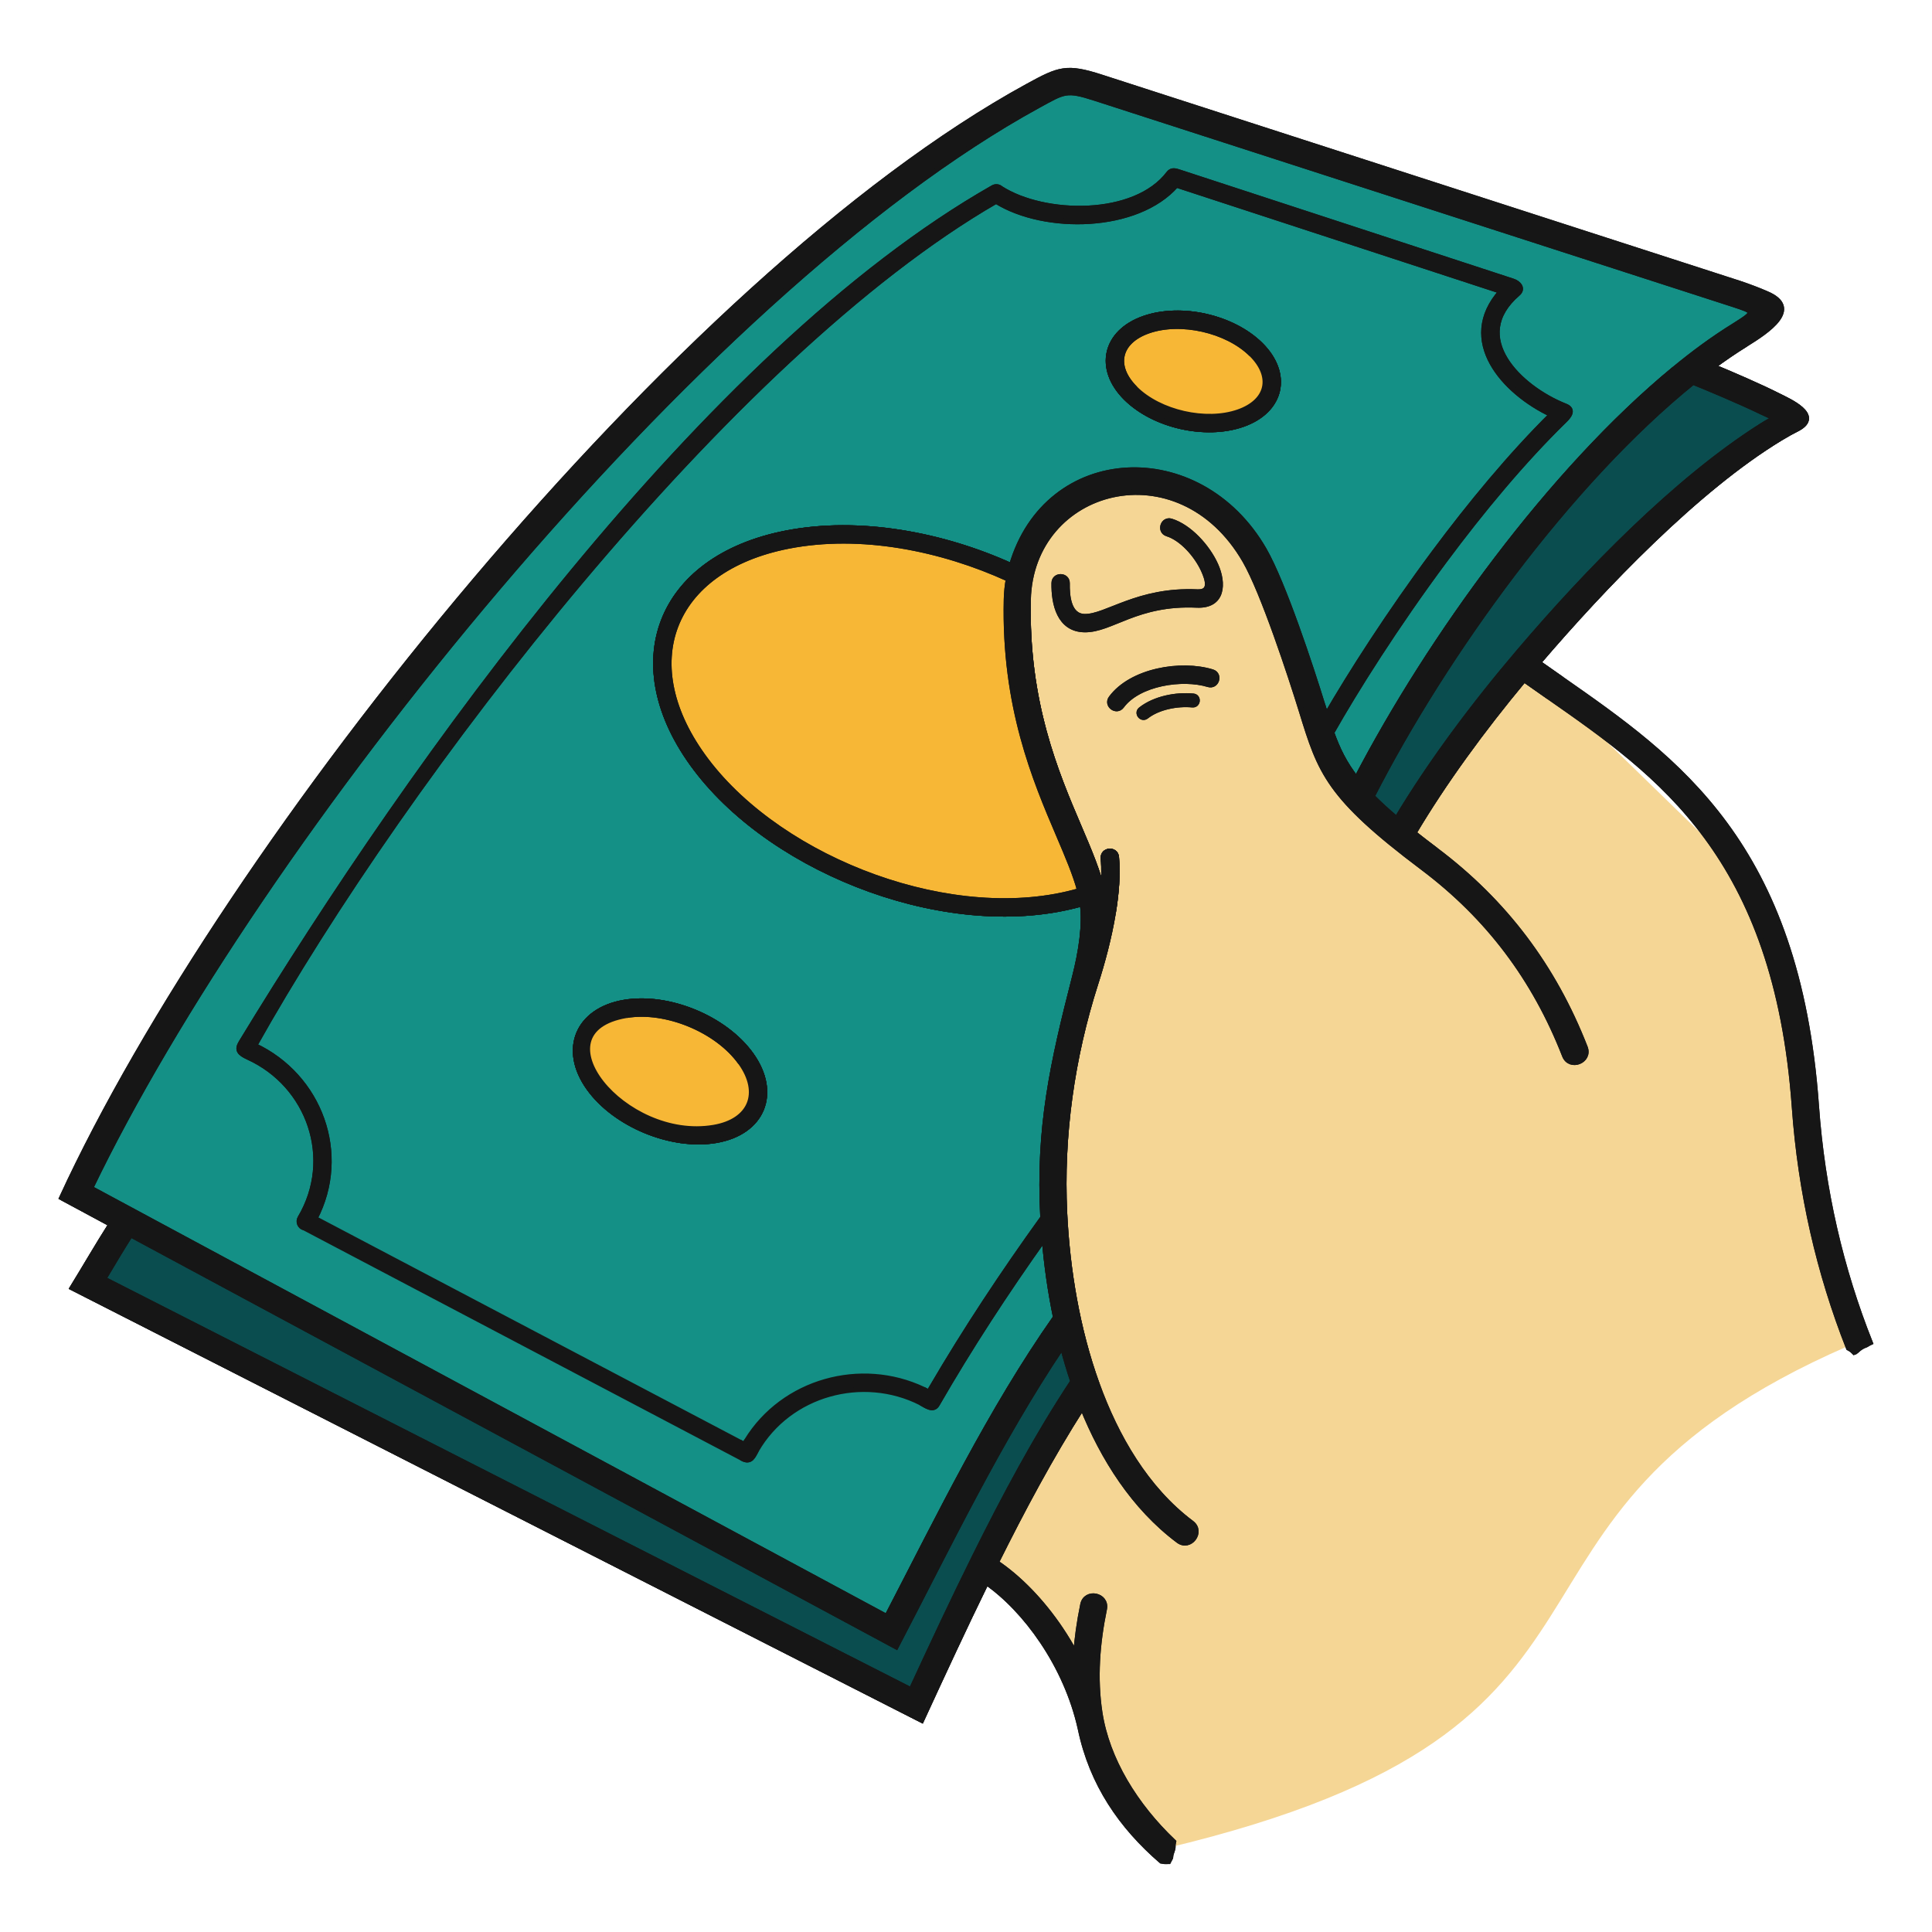
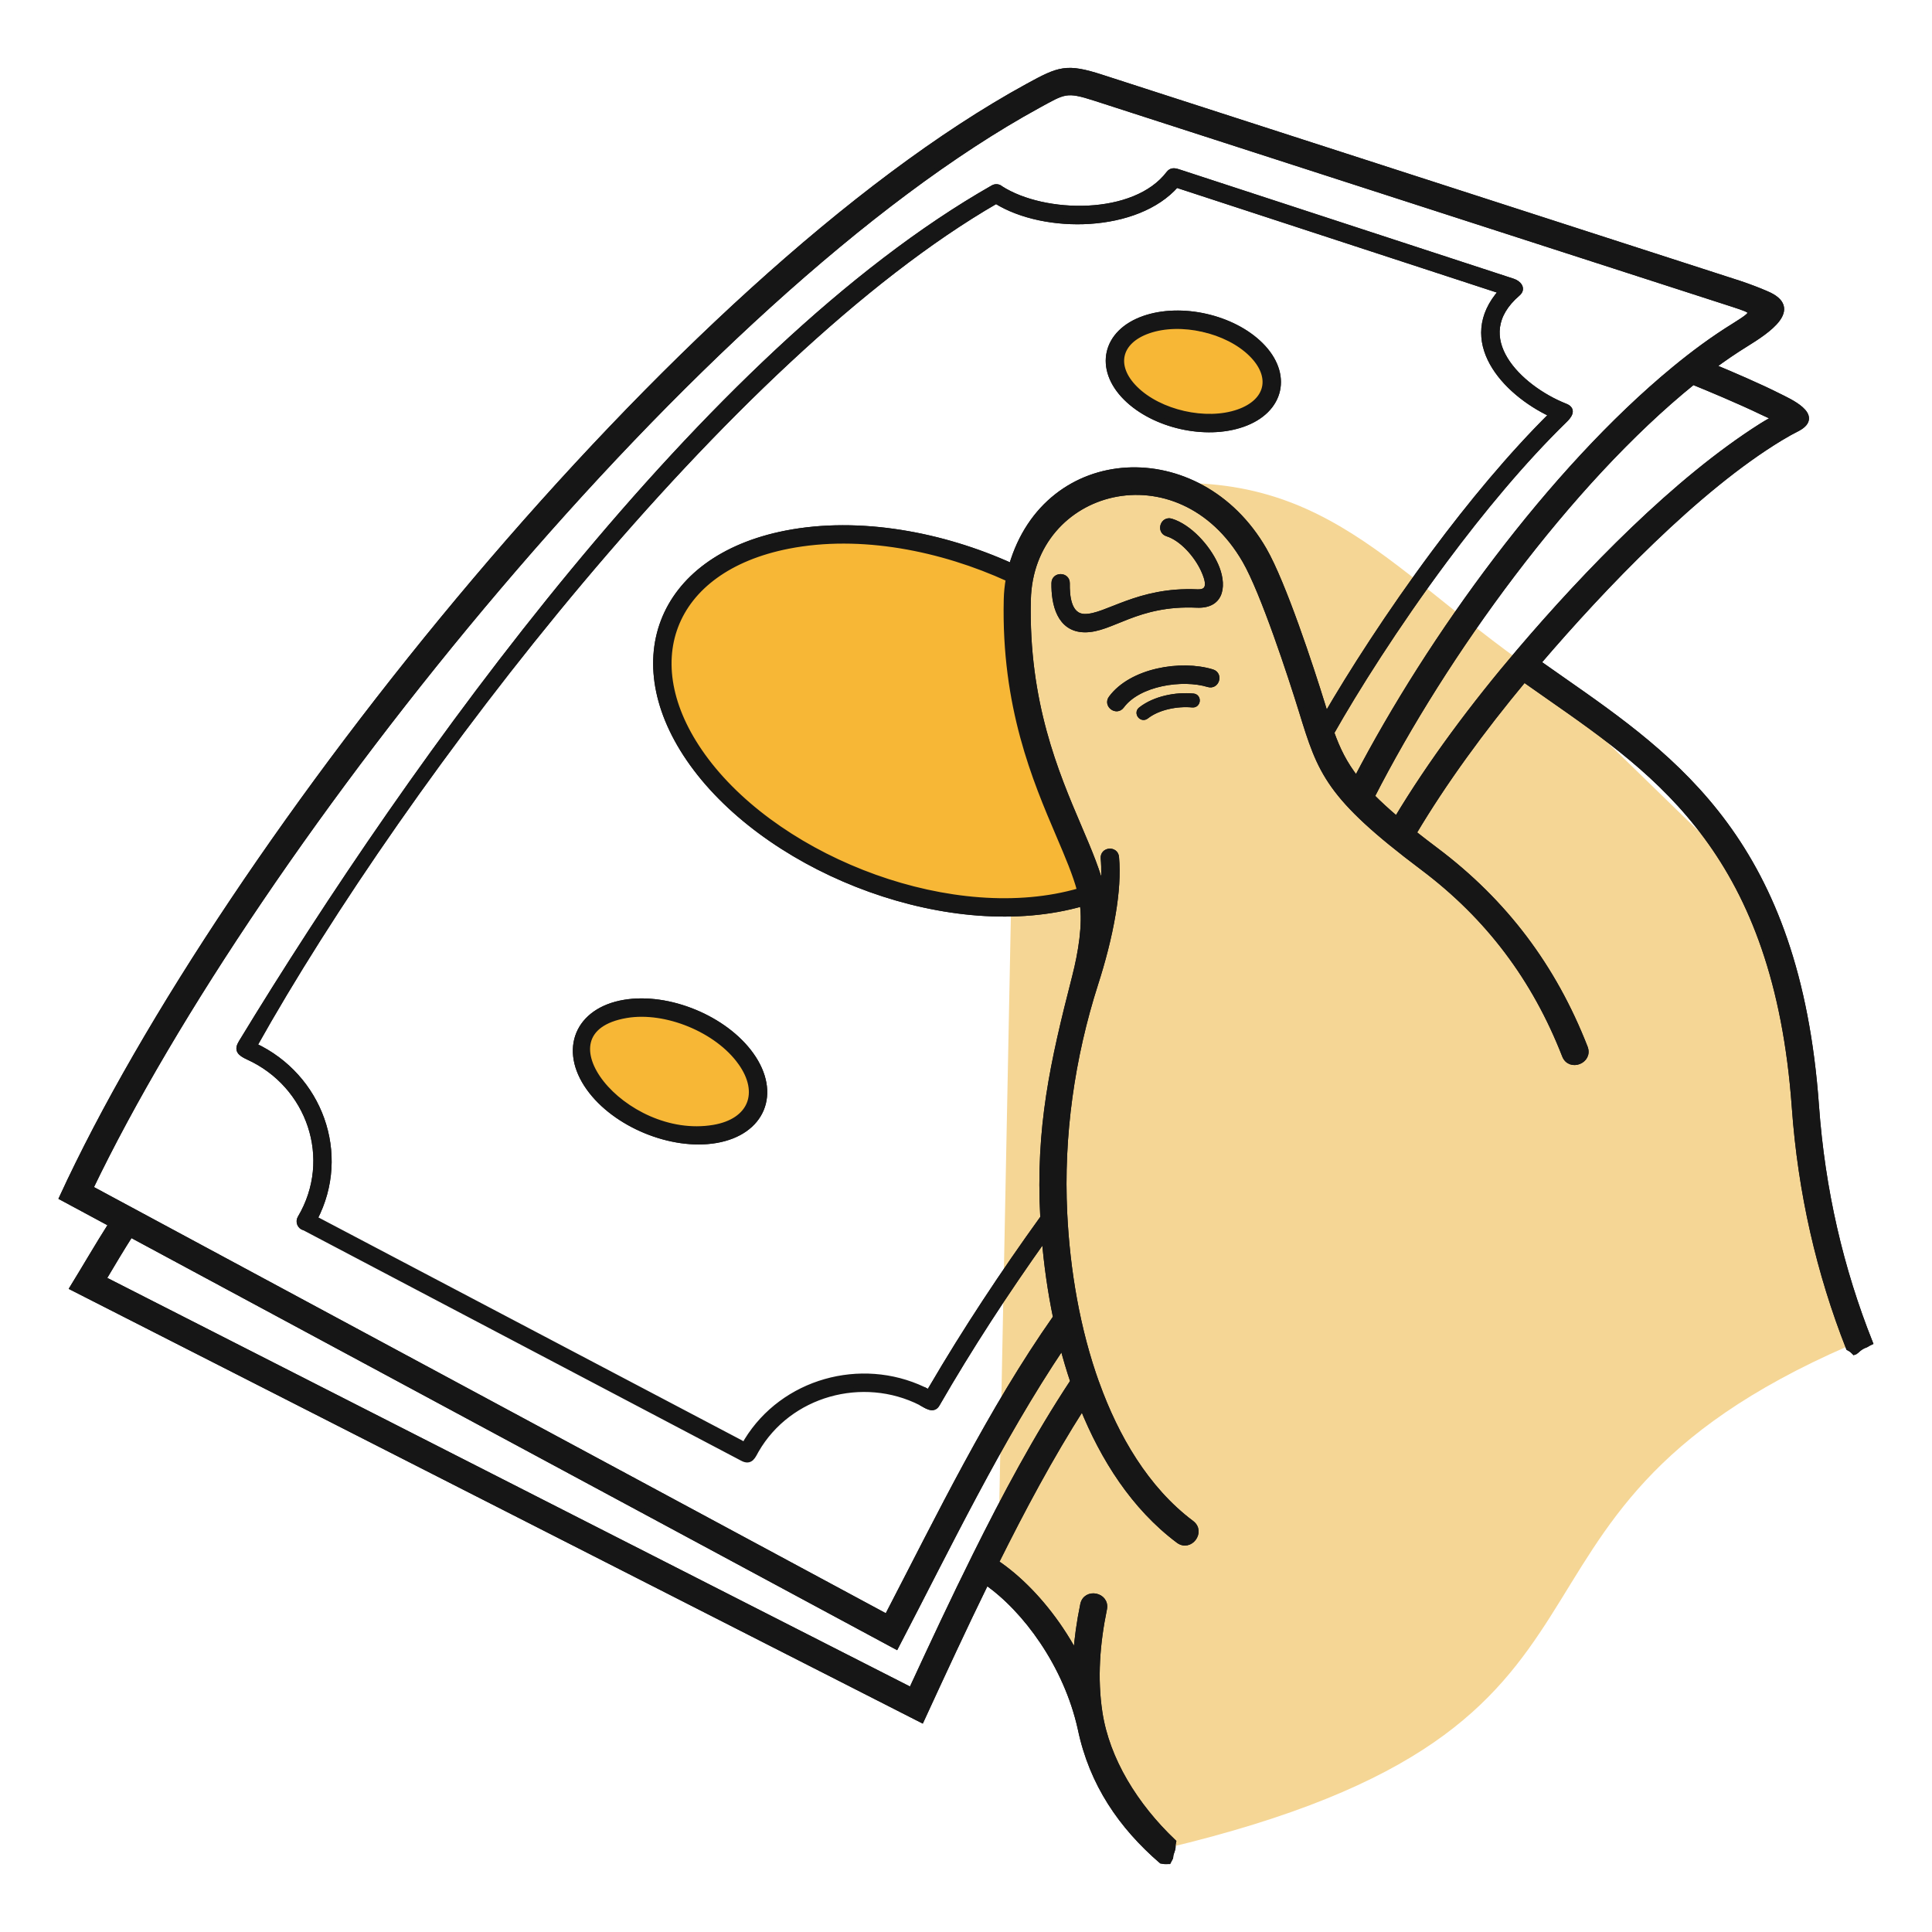
<svg xmlns="http://www.w3.org/2000/svg" width="150" height="150" viewBox="0 0 150 150" fill="none">
  <path d="M119 52C107.211 43.795 102.15 35.332 86 38C78.884 36.728 80.424 45.269 79 45L77.5 121L90.5 143.5C130.5 134 112.5 118 143.5 104.5L137.5 70L119 52Z" fill="#F5D695" />
-   <path d="M85.165 107.425C86.642 111.523 88.976 115.595 92.513 118.246C93.413 118.921 92.387 120.29 91.487 119.614C88.018 117.015 85.638 113.233 84.034 109.258C81.564 113.126 79.392 117.203 77.347 121.311C79.116 122.498 80.887 124.308 82.357 126.498C82.772 127.117 83.165 127.768 83.526 128.444C83.612 127.222 83.789 125.937 84.068 124.583C84.293 123.48 85.97 123.823 85.745 124.925C85.2 127.567 84.983 130.295 85.394 132.973C85.955 136.623 88.143 140.172 91.116 143L91.078 143.191C91.066 143.309 91.084 143.43 91.054 143.544C90.986 143.808 90.897 143.926 90.88 144.229L90.726 144.523C90.579 144.523 90.413 144.543 90.271 144.506C90.239 144.498 90.203 144.491 90.163 144.485C87.053 141.794 84.776 138.513 83.879 134.233C83.337 131.768 82.266 129.435 80.933 127.449C79.64 125.522 78.108 123.928 76.58 122.861C74.85 126.398 73.198 129.973 71.551 133.549C49.573 122.362 27.594 111.174 5.615 99.987C6.623 98.347 7.589 96.671 8.623 95.05L4.794 92.99C17.513 65.383 52.632 21.556 79.777 6.696C82.254 5.34 82.798 5.111 85.549 6.001L135.066 22.001C135.844 22.262 136.581 22.546 137.138 22.79C139.884 23.94 137.214 25.698 135.532 26.738C134.695 27.255 133.852 27.831 133.004 28.457C134.449 29.057 136.637 29.996 138.122 30.749C138.858 31.122 141.448 32.252 139.595 33.268C139.171 33.479 138.722 33.729 138.25 34.014C131.754 37.944 124.5 45.534 119.437 51.449C120.041 51.877 120.639 52.294 121.238 52.713C130.195 58.966 139.57 65.51 141.025 85.843C141.496 92.417 142.933 98.538 145.2 104.239C145.033 104.317 144.905 104.416 144.835 104.438C144.404 104.572 144.093 104.942 144.066 104.95L143.964 104.986C143.835 104.851 143.688 104.737 143.521 104.654C141.239 98.855 139.792 92.633 139.315 85.964C137.916 66.443 128.885 60.138 120.257 54.114C119.607 53.66 118.958 53.208 118.329 52.761C115.095 56.648 112.106 60.738 109.769 64.678C110.292 65.093 110.86 65.53 111.48 65.996C116.842 70.025 120.635 75.081 123.072 81.326C123.482 82.376 121.886 83 121.476 81.95C119.156 76.007 115.557 71.199 110.454 67.364C103.084 61.826 102.509 59.96 101.047 55.216C100.209 52.499 98.07 45.979 96.654 43.528C91.535 34.666 80.041 37.755 79.835 46.574C79.649 54.527 81.995 60.025 83.776 64.199C84.589 66.103 85.289 67.747 85.614 69.269C85.708 68.335 85.732 67.443 85.658 66.641C85.597 65.968 86.62 65.876 86.681 66.548C86.802 67.858 86.684 69.364 86.43 70.897C86.119 72.781 85.601 74.713 85.068 76.368C83.233 82.099 82.368 88.177 82.659 94.183C82.873 98.611 83.649 103.23 85.16 107.423L85.165 107.425ZM97.879 26.773C100.163 29.04 99.533 31.885 96.479 32.952C93.591 33.961 89.593 33.054 87.422 30.901C85.138 28.634 85.768 25.788 88.823 24.721C91.71 23.713 95.708 24.619 97.879 26.773ZM58.325 81.893C60.465 84.885 59.203 87.934 55.578 88.547C52.132 89.129 47.748 87.315 45.719 84.478C43.58 81.486 44.842 78.436 48.467 77.824C51.909 77.242 56.295 79.053 58.325 81.893ZM88.995 55.623C88.641 55.901 88.216 55.362 88.571 55.084C89.651 54.236 91.299 53.917 92.645 54.045C93.094 54.087 93.029 54.769 92.581 54.727C91.416 54.617 89.933 54.888 88.995 55.623ZM81.834 45.27C81.844 44.596 82.87 44.612 82.86 45.287C82.844 46.232 82.95 47.846 84.216 47.867C85.907 47.895 88.331 45.744 92.959 45.955C94.102 46.007 93.761 44.973 93.441 44.269C92.902 43.083 91.755 41.796 90.63 41.446C89.984 41.248 90.285 40.266 90.931 40.464C92.338 40.901 93.739 42.44 94.379 43.847C95.036 45.292 94.966 47.075 92.915 46.981C88.242 46.768 86.297 48.928 84.201 48.893C82.247 48.861 81.807 46.885 81.834 45.27ZM87.089 54.815C86.687 55.358 85.862 54.746 86.264 54.204C87.849 52.059 91.687 51.421 94.117 52.165C94.762 52.361 94.465 53.343 93.819 53.147C91.816 52.533 88.405 53.034 87.089 54.815ZM82.484 104.529C77.58 111.827 73.647 120.035 69.572 127.848C49.76 117.187 29.949 106.524 10.138 95.863C9.414 96.998 8.736 98.143 8.049 99.297L70.745 131.211C72.418 127.587 74.06 124.083 75.727 120.731C78.016 116.126 80.46 111.542 83.296 107.251C82.996 106.36 82.726 105.451 82.485 104.528L82.484 104.529ZM108.435 63.583C111.027 59.252 114.373 54.76 117.96 50.549C123.158 44.447 130.078 37.293 136.75 33.065C137.908 32.332 137.982 32.574 136.786 31.997C134.986 31.129 132.513 30.101 131.445 29.67C121.773 37.482 112.124 50.877 106.53 61.832C107.065 62.374 107.692 62.95 108.436 63.582L108.435 63.583Z" fill="#149086" />
  <path d="M88.147 30.172C86.396 28.435 86.833 26.504 89.161 25.691C91.664 24.817 95.273 25.634 97.155 27.502M57.488 82.489C59.183 84.859 58.284 87.047 55.409 87.533M24.454 94.604C27.058 89.591 24.835 83.553 19.765 81.178C31.397 60.399 56.559 27.609 77.335 15.618C81.133 17.981 88.291 17.844 91.331 14.365L116.557 22.615C113.162 26.42 116.754 30.449 120.467 32.186C117.274 35.346 114.145 39.135 111.354 42.887C107.832 47.621 104.848 52.296 102.953 55.568C102.867 55.295 102.779 55.011 102.688 54.715C101.797 51.822 99.645 45.275 98.141 42.671C93.111 33.963 81.267 34.503 78.53 43.932C73.236 41.528 66.754 40.268 61.005 41.395C51.062 43.346 47.929 51.608 54.02 59.67C60.186 67.833 73.938 73.05 84.035 70.159L84.034 70.162C84.262 71.778 83.933 73.906 83.433 75.856C81.727 82.512 80.594 87.546 80.968 94.54C77.883 98.82 74.959 103.235 72.295 107.791C72.061 108.191 72.13 108.077 71.701 107.873M78.291 44.952C78.198 45.467 78.144 45.998 78.131 46.542C77.936 54.865 80.363 60.553 82.206 64.871C82.895 66.486 83.497 67.899 83.827 69.15C74.132 71.975 60.757 66.882 54.841 59.051M23.613 95.324C23.286 95.239 23.125 94.86 23.3 94.565C26.021 89.981 24.024 84.246 19.271 82.082C18.573 81.764 18.376 81.508 18.718 80.946C31.978 59.142 54.709 27.312 77.103 14.567C77.302 14.454 77.544 14.489 77.704 14.636C81.086 16.797 88.117 16.933 90.74 13.465C90.976 13.152 91.296 13.273 91.592 13.37L117.464 21.831C117.903 21.974 118.297 22.406 117.843 22.795C113.922 26.169 117.953 30.109 121.518 31.525C122.264 31.808 121.772 32.35 121.48 32.635C118.225 35.811 115.026 39.675 112.179 43.501C108.388 48.598 105.224 53.628 103.388 56.881C103.852 58.178 104.381 59.277 105.311 60.464C111.002 49.534 120.389 36.553 129.995 28.646C131.474 27.428 133.005 26.294 134.639 25.284C136.397 24.179 136.246 24.198 134.534 23.628L85.03 7.633C82.778 6.906 82.645 7.082 80.599 8.201C54.033 22.744 19.922 65.426 7.034 92.25L68.857 125.521C72.915 117.703 76.897 109.476 81.957 102.276C81.538 100.258 81.249 98.199 81.078 96.154C78.115 100.32 75.312 104.607 72.759 109.037C72.445 109.583 71.855 109.101 71.489 108.915M85.165 107.425C86.642 111.523 88.976 115.595 92.513 118.246C93.413 118.921 92.387 120.29 91.487 119.614C88.018 117.015 85.638 113.233 84.034 109.258C81.564 113.126 79.392 117.203 77.347 121.311C79.116 122.498 80.887 124.308 82.357 126.498C82.772 127.117 83.165 127.768 83.526 128.444C83.612 127.222 83.789 125.937 84.068 124.583C84.293 123.48 85.97 123.823 85.745 124.925C85.2 127.567 84.983 130.295 85.394 132.973C85.955 136.623 88.143 140.172 91.116 143L91.078 143.191C91.066 143.309 91.084 143.43 91.054 143.544C90.986 143.808 90.897 143.926 90.88 144.229L90.726 144.523C90.579 144.523 90.413 144.543 90.271 144.506C90.239 144.498 90.203 144.491 90.163 144.485C87.053 141.794 84.776 138.513 83.879 134.233C83.337 131.768 82.266 129.435 80.933 127.449C79.64 125.522 78.108 123.928 76.58 122.861C74.85 126.398 73.198 129.973 71.551 133.549C49.573 122.362 27.594 111.174 5.615 99.987C6.623 98.347 7.589 96.671 8.623 95.05L4.794 92.99C17.513 65.383 52.632 21.556 79.777 6.696C82.254 5.34 82.798 5.111 85.549 6.001L135.066 22.001C135.844 22.262 136.581 22.546 137.138 22.79C139.884 23.94 137.214 25.698 135.532 26.738C134.695 27.255 133.852 27.831 133.004 28.457C134.449 29.057 136.637 29.996 138.122 30.749C138.858 31.122 141.448 32.252 139.595 33.268C139.171 33.479 138.722 33.729 138.25 34.014C131.754 37.944 124.5 45.534 119.437 51.449C120.041 51.877 120.639 52.294 121.238 52.713C130.195 58.966 139.57 65.51 141.025 85.843C141.496 92.417 142.933 98.538 145.2 104.239C145.033 104.317 144.905 104.416 144.835 104.438C144.404 104.572 144.093 104.942 144.066 104.95L143.964 104.986C143.835 104.851 143.688 104.737 143.521 104.654C141.239 98.855 139.792 92.633 139.315 85.964C137.916 66.443 128.885 60.138 120.257 54.114C119.607 53.66 118.958 53.208 118.329 52.761C115.095 56.648 112.106 60.738 109.769 64.678C110.292 65.093 110.86 65.53 111.48 65.996C116.842 70.025 120.635 75.081 123.072 81.326C123.482 82.376 121.886 83 121.476 81.95C119.156 76.007 115.557 71.199 110.454 67.364C103.084 61.826 102.509 59.96 101.047 55.216C100.209 52.499 98.07 45.979 96.654 43.528C91.535 34.666 80.041 37.755 79.835 46.574C79.649 54.527 81.995 60.025 83.776 64.199C84.589 66.103 85.289 67.747 85.614 69.269C85.708 68.335 85.732 67.443 85.658 66.641C85.597 65.968 86.62 65.876 86.681 66.548C86.802 67.858 86.684 69.364 86.43 70.897C86.119 72.781 85.601 74.713 85.068 76.368C83.233 82.099 82.368 88.177 82.659 94.183C82.873 98.611 83.649 103.23 85.16 107.423L85.165 107.425ZM97.879 26.773C100.163 29.04 99.533 31.885 96.479 32.952C93.591 33.961 89.593 33.054 87.422 30.901C85.138 28.634 85.768 25.788 88.823 24.721C91.71 23.713 95.708 24.619 97.879 26.773ZM58.325 81.893C60.465 84.885 59.203 87.934 55.578 88.547C52.132 89.129 47.748 87.315 45.719 84.478C43.58 81.486 44.842 78.436 48.467 77.824C51.909 77.242 56.295 79.053 58.325 81.893ZM88.995 55.623C88.641 55.901 88.216 55.362 88.571 55.084C89.651 54.236 91.299 53.917 92.645 54.045C93.094 54.087 93.029 54.769 92.581 54.727C91.416 54.617 89.933 54.888 88.995 55.623ZM81.834 45.27C81.844 44.596 82.87 44.612 82.86 45.287C82.844 46.232 82.95 47.846 84.216 47.867C85.907 47.895 88.331 45.744 92.959 45.955C94.102 46.007 93.761 44.973 93.441 44.269C92.902 43.083 91.755 41.796 90.63 41.446C89.984 41.248 90.285 40.266 90.931 40.464C92.338 40.901 93.739 42.44 94.379 43.847C95.036 45.292 94.966 47.075 92.915 46.981C88.242 46.768 86.297 48.928 84.201 48.893C82.247 48.861 81.807 46.885 81.834 45.27ZM87.089 54.815C86.687 55.358 85.862 54.746 86.264 54.204C87.849 52.059 91.687 51.421 94.117 52.165C94.762 52.361 94.465 53.343 93.819 53.147C91.816 52.533 88.405 53.034 87.089 54.815ZM82.484 104.529C77.58 111.827 73.647 120.035 69.572 127.848C49.76 117.187 29.949 106.524 10.138 95.863C9.414 96.998 8.736 98.143 8.049 99.297L70.745 131.211C72.418 127.587 74.06 124.083 75.727 120.731C78.016 116.126 80.46 111.542 83.296 107.251C82.996 106.36 82.726 105.451 82.485 104.528L82.484 104.529ZM108.435 63.583C111.027 59.252 114.373 54.76 117.96 50.549C123.158 44.447 130.078 37.293 136.75 33.065C137.908 32.332 137.982 32.574 136.786 31.997C134.986 31.129 132.513 30.101 131.445 29.67C121.773 37.482 112.124 50.877 106.53 61.832C107.065 62.374 107.692 62.95 108.436 63.582L108.435 63.583Z" stroke="#161616" stroke-width="0.4" />
-   <path d="M97.879 26.773C100.163 29.039 99.533 31.885 96.479 32.952C93.591 33.96 89.593 33.054 87.422 30.9C85.138 28.634 85.768 25.788 88.823 24.721C91.71 23.713 95.708 24.619 97.879 26.773ZM58.325 81.893C60.465 84.884 59.203 87.934 55.578 88.546C52.132 89.129 47.748 87.314 45.719 84.477C43.58 81.485 44.842 78.436 48.467 77.823C51.909 77.241 56.295 79.053 58.325 81.893ZM78.291 44.951C73.116 42.586 66.836 41.3 61.202 42.405C52.024 44.206 49.203 51.587 54.841 59.05C60.757 66.882 74.132 71.974 83.827 69.15C83.497 67.898 82.895 66.486 82.206 64.871C80.363 60.552 77.936 54.864 78.131 46.542C78.144 45.998 78.198 45.467 78.291 44.951ZM82.484 104.529C77.58 111.826 73.647 120.035 69.572 127.847C49.76 117.186 29.949 106.524 10.138 95.862C9.414 96.997 8.736 98.142 8.049 99.297L70.745 131.211C72.418 127.586 74.06 124.082 75.727 120.73C78.016 116.126 80.46 111.542 83.296 107.25C82.996 106.36 82.726 105.45 82.485 104.527L82.484 104.529ZM108.435 63.582C111.027 59.252 114.373 54.759 117.96 50.549C123.158 44.446 130.078 37.292 136.75 33.065C137.908 32.331 137.982 32.574 136.786 31.997C134.986 31.128 132.513 30.1 131.445 29.669C121.773 37.481 112.124 50.877 106.53 61.832C107.065 62.374 107.692 62.95 108.436 63.582L108.435 63.582Z" fill="#0A4D4F" />
-   <path d="M85.165 107.424L85.16 107.422C83.649 103.229 82.873 98.611 82.659 94.182C82.368 88.176 83.233 82.099 85.068 76.367C85.601 74.713 86.119 72.781 86.43 70.897C86.684 69.364 86.802 67.857 86.681 66.547C86.62 65.876 85.597 65.968 85.658 66.64C85.732 67.442 85.708 68.334 85.614 69.269C85.289 67.747 84.589 66.103 83.776 64.198C81.995 60.025 79.649 54.527 79.835 46.573M84.034 109.257C81.564 113.126 79.392 117.202 77.347 121.311M76.58 122.861C74.85 126.398 73.198 129.972 71.551 133.549C49.573 122.362 27.594 111.174 5.615 99.986C6.623 98.346 7.589 96.67 8.623 95.049L4.794 92.989M135.532 26.737C134.695 27.255 133.852 27.83 133.004 28.457C134.449 29.056 136.637 29.996 138.122 30.748C138.858 31.121 141.448 32.251 139.595 33.268C139.171 33.479 138.722 33.728 138.25 34.014C131.754 37.944 124.5 45.533 119.437 51.449C120.041 51.877 120.639 52.294 121.238 52.712M120.257 54.114C119.607 53.66 118.958 53.207 118.329 52.76C115.095 56.648 112.106 60.737 109.769 64.678C110.292 65.092 110.86 65.53 111.48 65.996M88.147 30.172C86.396 28.435 86.833 26.504 89.161 25.691C91.664 24.817 95.273 25.634 97.155 27.501M57.488 82.488C55.684 79.965 51.694 78.321 48.636 78.838M78.53 43.931C73.236 41.527 66.754 40.267 61.005 41.395C51.062 43.345 47.929 51.608 54.02 59.67C60.186 67.832 73.938 73.05 84.035 70.159L84.034 70.161C84.262 71.777 83.933 73.906 83.433 75.855C81.727 82.512 80.594 87.546 80.968 94.539M102.688 54.715C102.779 55.011 102.867 55.294 102.953 55.568M57.419 111.956C57.887 112.203 57.741 112.234 57.976 111.85M57.637 113.233L57.638 113.235C58.301 113.584 58.473 113.039 58.726 112.6M103.388 56.881C103.852 58.177 104.381 59.276 105.311 60.463C111.002 49.534 120.389 36.552 129.995 28.646M68.857 125.521C72.915 117.702 76.897 109.476 81.957 102.276C81.538 100.258 81.249 98.199 81.078 96.154M97.879 26.773C100.163 29.039 99.533 31.885 96.479 32.952C93.591 33.96 89.593 33.054 87.422 30.9C85.138 28.634 85.768 25.788 88.823 24.721C91.71 23.713 95.708 24.619 97.879 26.773ZM58.325 81.893C60.465 84.884 59.203 87.934 55.578 88.546C52.132 89.129 47.748 87.314 45.719 84.477C43.58 81.485 44.842 78.436 48.467 77.823C51.909 77.241 56.295 79.053 58.325 81.893ZM78.291 44.951C73.116 42.586 66.836 41.3 61.202 42.405C52.024 44.206 49.203 51.587 54.841 59.05C60.757 66.882 74.132 71.974 83.827 69.15C83.497 67.898 82.895 66.486 82.206 64.871C80.363 60.552 77.936 54.864 78.131 46.542C78.144 45.998 78.198 45.467 78.291 44.951ZM82.484 104.529C77.58 111.826 73.647 120.035 69.572 127.847C49.76 117.186 29.949 106.524 10.138 95.862C9.414 96.997 8.736 98.142 8.049 99.297L70.745 131.211C72.418 127.586 74.06 124.082 75.727 120.73C78.016 116.126 80.46 111.542 83.296 107.25C82.996 106.36 82.726 105.45 82.485 104.527L82.484 104.529ZM108.435 63.582C111.027 59.252 114.373 54.759 117.96 50.549C123.158 44.446 130.078 37.292 136.75 33.065C137.908 32.331 137.982 32.574 136.786 31.997C134.986 31.128 132.513 30.1 131.445 29.669C121.773 37.481 112.124 50.877 106.53 61.832C107.065 62.374 107.692 62.95 108.436 63.582L108.435 63.582Z" stroke="#161616" stroke-width="0.4" />
-   <path d="M97.879 26.773C100.163 29.039 99.533 31.885 96.479 32.952C93.591 33.96 89.593 33.054 87.422 30.9C85.138 28.634 85.768 25.788 88.822 24.721C91.71 23.713 95.708 24.619 97.879 26.773ZM58.325 81.893C60.464 84.884 59.203 87.934 55.578 88.546C52.132 89.129 47.748 87.314 45.719 84.477C43.58 81.485 44.842 78.436 48.467 77.823C51.909 77.241 56.294 79.053 58.325 81.893ZM78.291 44.951C73.116 42.586 66.836 41.3 61.202 42.405C52.024 44.206 49.203 51.587 54.841 59.05C60.757 66.882 74.132 71.974 83.827 69.15C83.497 67.898 82.894 66.486 82.206 64.871C80.363 60.552 77.936 54.864 78.131 46.542C78.143 45.998 78.198 45.467 78.291 44.951Z" fill="#F7B736" />
-   <path d="M79.835 46.573C79.649 54.527 81.995 60.025 83.775 64.198C84.588 66.103 85.289 67.747 85.613 69.269C85.708 68.334 85.732 67.442 85.658 66.64C85.597 65.968 86.62 65.876 86.681 66.547C86.801 67.857 86.684 69.364 86.43 70.897M88.147 30.172C86.396 28.435 86.833 26.504 89.161 25.691C91.664 24.817 95.273 25.634 97.155 27.501M57.488 82.488C55.684 79.965 51.694 78.321 48.636 78.838M78.53 43.931C73.236 41.527 66.754 40.267 61.005 41.395C51.062 43.345 47.929 51.608 54.02 59.67C60.186 67.832 73.938 73.05 84.035 70.159L84.034 70.161M97.879 26.773C100.163 29.039 99.533 31.885 96.479 32.952C93.591 33.96 89.593 33.054 87.422 30.9C85.138 28.634 85.768 25.788 88.822 24.721C91.71 23.713 95.708 24.619 97.879 26.773ZM58.325 81.893C60.464 84.884 59.203 87.934 55.578 88.546C52.132 89.129 47.748 87.314 45.719 84.477C43.58 81.485 44.842 78.436 48.467 77.823C51.909 77.241 56.294 79.053 58.325 81.893ZM78.291 44.951C73.116 42.586 66.836 41.3 61.202 42.405C52.024 44.206 49.203 51.587 54.841 59.05C60.757 66.882 74.132 71.974 83.827 69.15C83.497 67.898 82.894 66.486 82.206 64.871C80.363 60.552 77.936 54.864 78.131 46.542C78.143 45.998 78.198 45.467 78.291 44.951Z" stroke="#161616" stroke-width="0.4" />
+   <path d="M97.879 26.773C100.163 29.039 99.533 31.885 96.479 32.952C93.591 33.96 89.593 33.054 87.422 30.9C85.138 28.634 85.768 25.788 88.822 24.721ZM58.325 81.893C60.464 84.884 59.203 87.934 55.578 88.546C52.132 89.129 47.748 87.314 45.719 84.477C43.58 81.485 44.842 78.436 48.467 77.823C51.909 77.241 56.294 79.053 58.325 81.893ZM78.291 44.951C73.116 42.586 66.836 41.3 61.202 42.405C52.024 44.206 49.203 51.587 54.841 59.05C60.757 66.882 74.132 71.974 83.827 69.15C83.497 67.898 82.894 66.486 82.206 64.871C80.363 60.552 77.936 54.864 78.131 46.542C78.143 45.998 78.198 45.467 78.291 44.951Z" fill="#F7B736" />
  <path d="M85.165 107.425C86.642 111.523 88.976 115.595 92.513 118.246C93.413 118.921 92.387 120.29 91.487 119.614C88.018 117.015 85.638 113.233 84.034 109.258C81.564 113.126 79.392 117.203 77.347 121.311C79.116 122.498 80.887 124.308 82.357 126.498C82.772 127.117 83.165 127.768 83.526 128.444C83.612 127.222 83.789 125.937 84.068 124.583C84.293 123.48 85.97 123.823 85.745 124.925C85.2 127.567 84.983 130.295 85.394 132.973C85.955 136.623 88.143 140.172 91.116 143L91.078 143.191C91.066 143.309 91.084 143.43 91.054 143.544C90.986 143.808 90.897 143.926 90.88 144.229L90.726 144.523C90.579 144.523 90.413 144.543 90.271 144.506C90.239 144.498 90.203 144.491 90.163 144.485C87.053 141.794 84.776 138.513 83.879 134.233C83.337 131.768 82.266 129.435 80.933 127.449C79.64 125.522 78.108 123.928 76.58 122.861C74.85 126.398 73.198 129.973 71.551 133.549C49.573 122.362 27.594 111.174 5.615 99.987C6.623 98.347 7.589 96.671 8.623 95.05L4.794 92.99C17.513 65.383 52.632 21.556 79.777 6.696C82.254 5.34 82.798 5.111 85.549 6.001L135.066 22.001C135.844 22.262 136.581 22.546 137.138 22.79C139.884 23.94 137.214 25.698 135.532 26.738C134.695 27.255 133.852 27.831 133.004 28.457C134.449 29.057 136.637 29.996 138.122 30.749C138.858 31.122 141.448 32.252 139.595 33.268C139.171 33.479 138.722 33.729 138.25 34.014C131.754 37.944 124.5 45.534 119.437 51.449C120.041 51.877 120.639 52.294 121.238 52.713C130.195 58.966 139.57 65.51 141.025 85.843C141.496 92.417 142.933 98.538 145.2 104.239C145.033 104.317 144.905 104.416 144.835 104.438C144.404 104.572 144.093 104.942 144.066 104.95L143.964 104.986C143.835 104.851 143.688 104.737 143.521 104.654C141.239 98.855 139.792 92.633 139.315 85.964C137.916 66.443 128.885 60.138 120.257 54.114C119.607 53.66 118.958 53.208 118.329 52.761C115.095 56.648 112.106 60.738 109.769 64.678C110.292 65.093 110.86 65.53 111.48 65.996C116.842 70.025 120.635 75.081 123.072 81.326C123.482 82.376 121.886 83 121.476 81.95C119.156 76.007 115.557 71.199 110.454 67.364C103.084 61.826 102.509 59.96 101.047 55.216C100.209 52.499 98.07 45.979 96.654 43.528C91.535 34.666 80.041 37.755 79.835 46.574C79.649 54.527 81.995 60.025 83.776 64.199C84.589 66.103 85.289 67.747 85.614 69.269C85.708 68.335 85.732 67.443 85.658 66.641C85.597 65.968 86.62 65.876 86.681 66.548C86.802 67.858 86.684 69.364 86.43 70.897C86.119 72.781 85.601 74.713 85.068 76.368C83.233 82.099 82.368 88.177 82.659 94.183C82.873 98.611 83.649 103.23 85.16 107.423L85.165 107.425ZM89.161 25.691C86.833 26.504 86.396 28.435 88.147 30.172C90.028 32.039 93.638 32.856 96.141 31.983C98.469 31.17 98.905 29.238 97.155 27.502C95.273 25.634 91.664 24.817 89.161 25.691ZM97.879 26.773C100.163 29.04 99.533 31.885 96.479 32.952C93.591 33.961 89.593 33.054 87.422 30.901C85.138 28.634 85.768 25.788 88.823 24.721C91.71 23.713 95.708 24.619 97.879 26.773ZM58.325 81.893C60.465 84.885 59.203 87.934 55.578 88.547C52.132 89.129 47.748 87.315 45.719 84.478C43.58 81.486 44.842 78.436 48.467 77.824C51.909 77.242 56.295 79.053 58.325 81.893ZM57.488 82.489C55.684 79.965 51.694 78.321 48.636 78.838C41.458 80.051 48.426 88.713 55.409 87.533C58.284 87.047 59.184 84.859 57.489 82.489H57.488ZM84.035 70.159C73.938 73.05 60.186 67.833 54.02 59.67C47.929 51.608 51.062 43.346 61.005 41.395C66.754 40.268 73.236 41.528 78.53 43.932C81.267 34.503 93.111 33.963 98.141 42.671C99.645 45.275 101.797 51.822 102.688 54.715C102.779 55.011 102.867 55.295 102.953 55.568C104.848 52.296 107.832 47.621 111.354 42.887C114.145 39.135 117.274 35.346 120.467 32.186C116.754 30.449 113.162 26.42 116.557 22.615L91.331 14.365C88.291 17.844 81.133 17.981 77.335 15.618C56.559 27.609 31.397 60.399 19.765 81.178C24.835 83.553 27.058 89.591 24.454 94.604L57.419 111.957C57.887 112.203 57.741 112.234 57.976 111.85C60.809 107.231 66.835 105.565 71.701 107.873C72.13 108.077 72.061 108.191 72.295 107.791C74.959 103.235 77.883 98.82 80.968 94.54C80.594 87.546 81.727 82.512 83.433 75.856C83.933 73.906 84.262 71.778 84.034 70.162L84.035 70.159ZM78.291 44.952C73.116 42.586 66.836 41.301 61.202 42.406C52.024 44.206 49.203 51.587 54.841 59.051C60.757 66.882 74.132 71.975 83.827 69.15C83.497 67.899 82.895 66.486 82.206 64.871C80.363 60.553 77.936 54.865 78.131 46.542C78.144 45.999 78.198 45.468 78.291 44.952L78.291 44.952ZM57.637 113.233L23.613 95.324C23.286 95.239 23.125 94.86 23.3 94.565C26.021 89.981 24.024 84.246 19.271 82.082C18.573 81.764 18.376 81.508 18.718 80.946C31.978 59.142 54.709 27.312 77.103 14.567C77.302 14.454 77.544 14.489 77.704 14.636C81.086 16.797 88.117 16.933 90.74 13.465C90.976 13.152 91.296 13.273 91.592 13.37L117.464 21.831C117.903 21.974 118.297 22.406 117.843 22.795C113.922 26.169 117.953 30.109 121.518 31.525C122.264 31.808 121.772 32.35 121.48 32.635C118.225 35.811 115.026 39.675 112.179 43.501C108.388 48.598 105.224 53.628 103.388 56.881C103.852 58.178 104.381 59.277 105.311 60.464C111.002 49.534 120.389 36.553 129.995 28.646C131.474 27.428 133.005 26.294 134.639 25.284C136.397 24.179 136.246 24.198 134.534 23.628L85.03 7.633C82.778 6.906 82.645 7.082 80.599 8.201C54.033 22.744 19.922 65.426 7.034 92.25L68.857 125.521C72.915 117.703 76.897 109.476 81.957 102.276C81.538 100.258 81.249 98.199 81.078 96.154C78.115 100.32 75.312 104.607 72.759 109.037C72.445 109.583 71.855 109.101 71.489 108.915C66.986 106.634 61.272 108.195 58.726 112.601C58.473 113.039 58.301 113.584 57.638 113.236L57.637 113.233ZM88.995 55.623C88.641 55.901 88.216 55.362 88.571 55.084C89.651 54.236 91.299 53.917 92.645 54.045C93.094 54.087 93.029 54.769 92.581 54.727C91.416 54.617 89.933 54.888 88.995 55.623ZM81.834 45.27C81.844 44.596 82.87 44.612 82.86 45.287C82.844 46.232 82.95 47.846 84.216 47.867C85.907 47.895 88.331 45.744 92.959 45.955C94.102 46.007 93.761 44.973 93.441 44.269C92.902 43.083 91.755 41.796 90.63 41.446C89.984 41.248 90.285 40.266 90.931 40.464C92.338 40.901 93.739 42.44 94.379 43.847C95.036 45.292 94.966 47.075 92.915 46.981C88.242 46.768 86.297 48.928 84.201 48.893C82.247 48.861 81.808 46.885 81.834 45.271L81.834 45.27ZM87.089 54.815C86.687 55.358 85.862 54.746 86.264 54.204C87.849 52.059 91.687 51.421 94.117 52.165C94.762 52.361 94.465 53.343 93.819 53.147C91.816 52.533 88.405 53.034 87.089 54.815ZM82.484 104.529C77.58 111.827 73.647 120.035 69.572 127.848C49.76 117.187 29.949 106.524 10.138 95.863C9.414 96.998 8.736 98.143 8.049 99.297L70.745 131.211C72.418 127.587 74.06 124.083 75.727 120.731C78.016 116.126 80.46 111.542 83.296 107.251C82.996 106.36 82.726 105.451 82.485 104.528L82.484 104.529ZM108.435 63.583C111.027 59.252 114.373 54.76 117.96 50.549C123.158 44.447 130.078 37.293 136.75 33.065C137.908 32.332 137.982 32.574 136.786 31.997C134.986 31.129 132.513 30.101 131.445 29.67C121.773 37.482 112.124 50.877 106.53 61.832C107.065 62.374 107.692 62.95 108.436 63.582L108.435 63.583Z" fill="#161616" stroke="#161616" stroke-width="0.4" />
</svg>